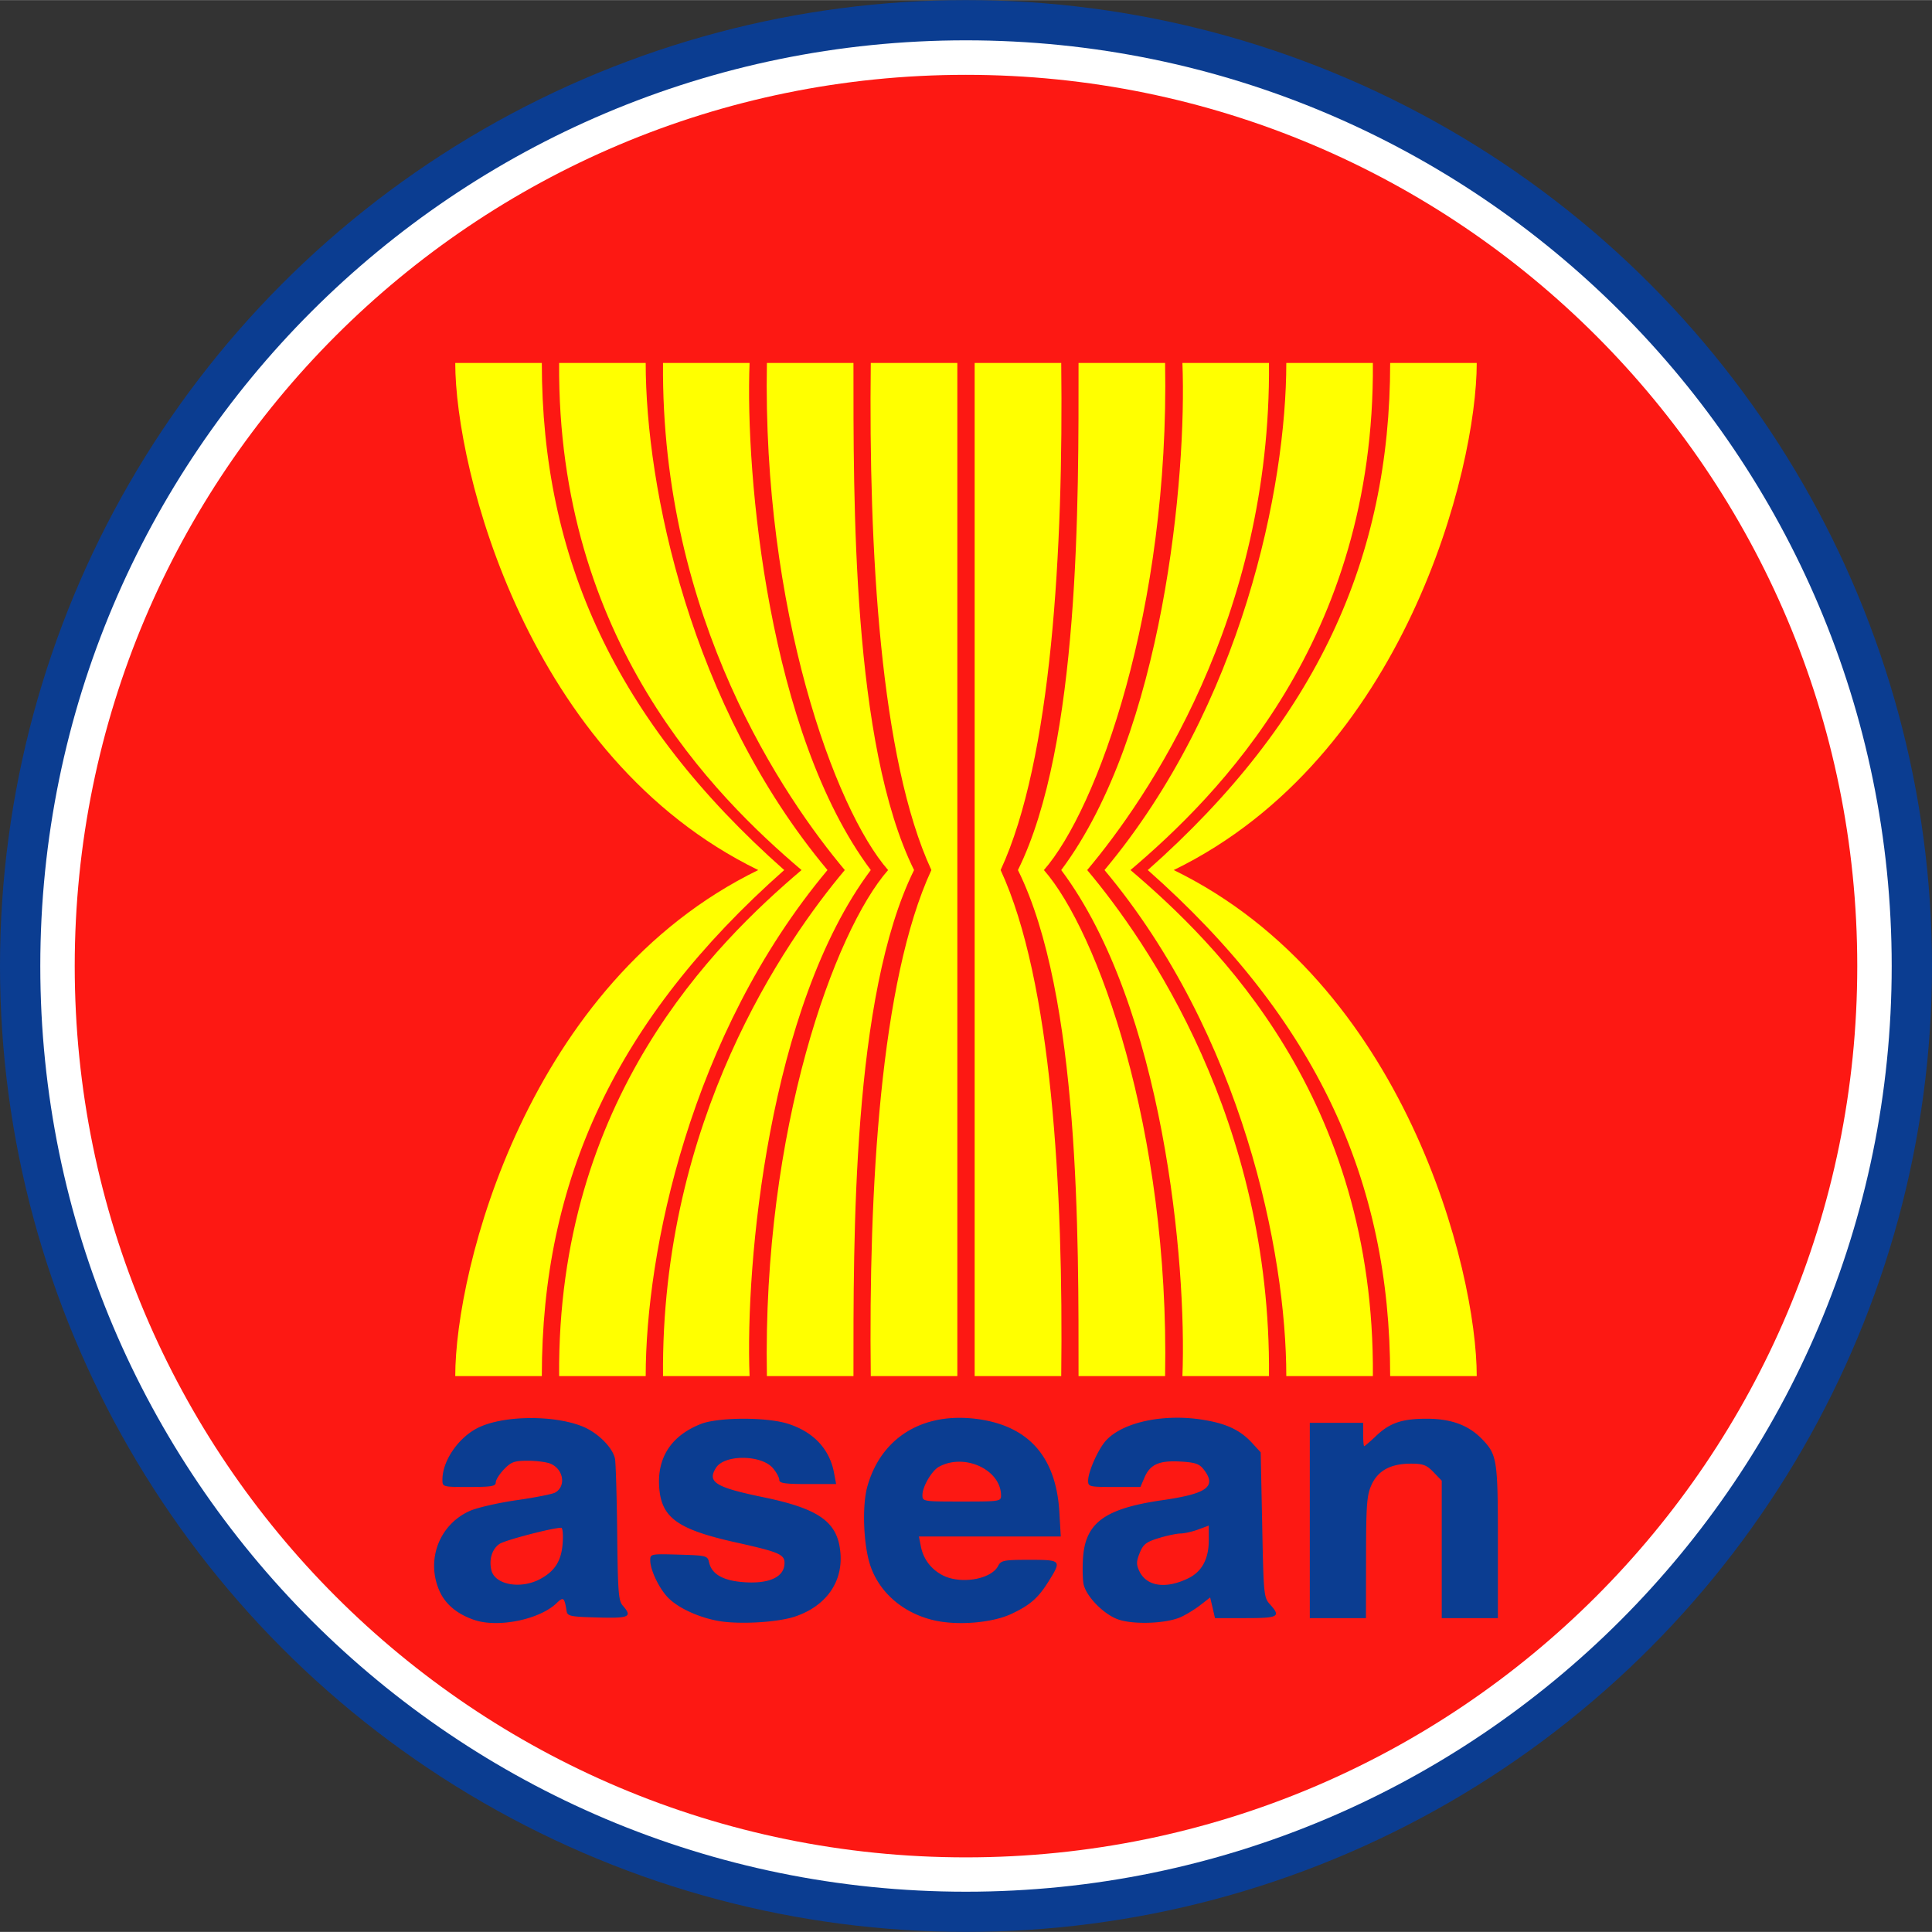
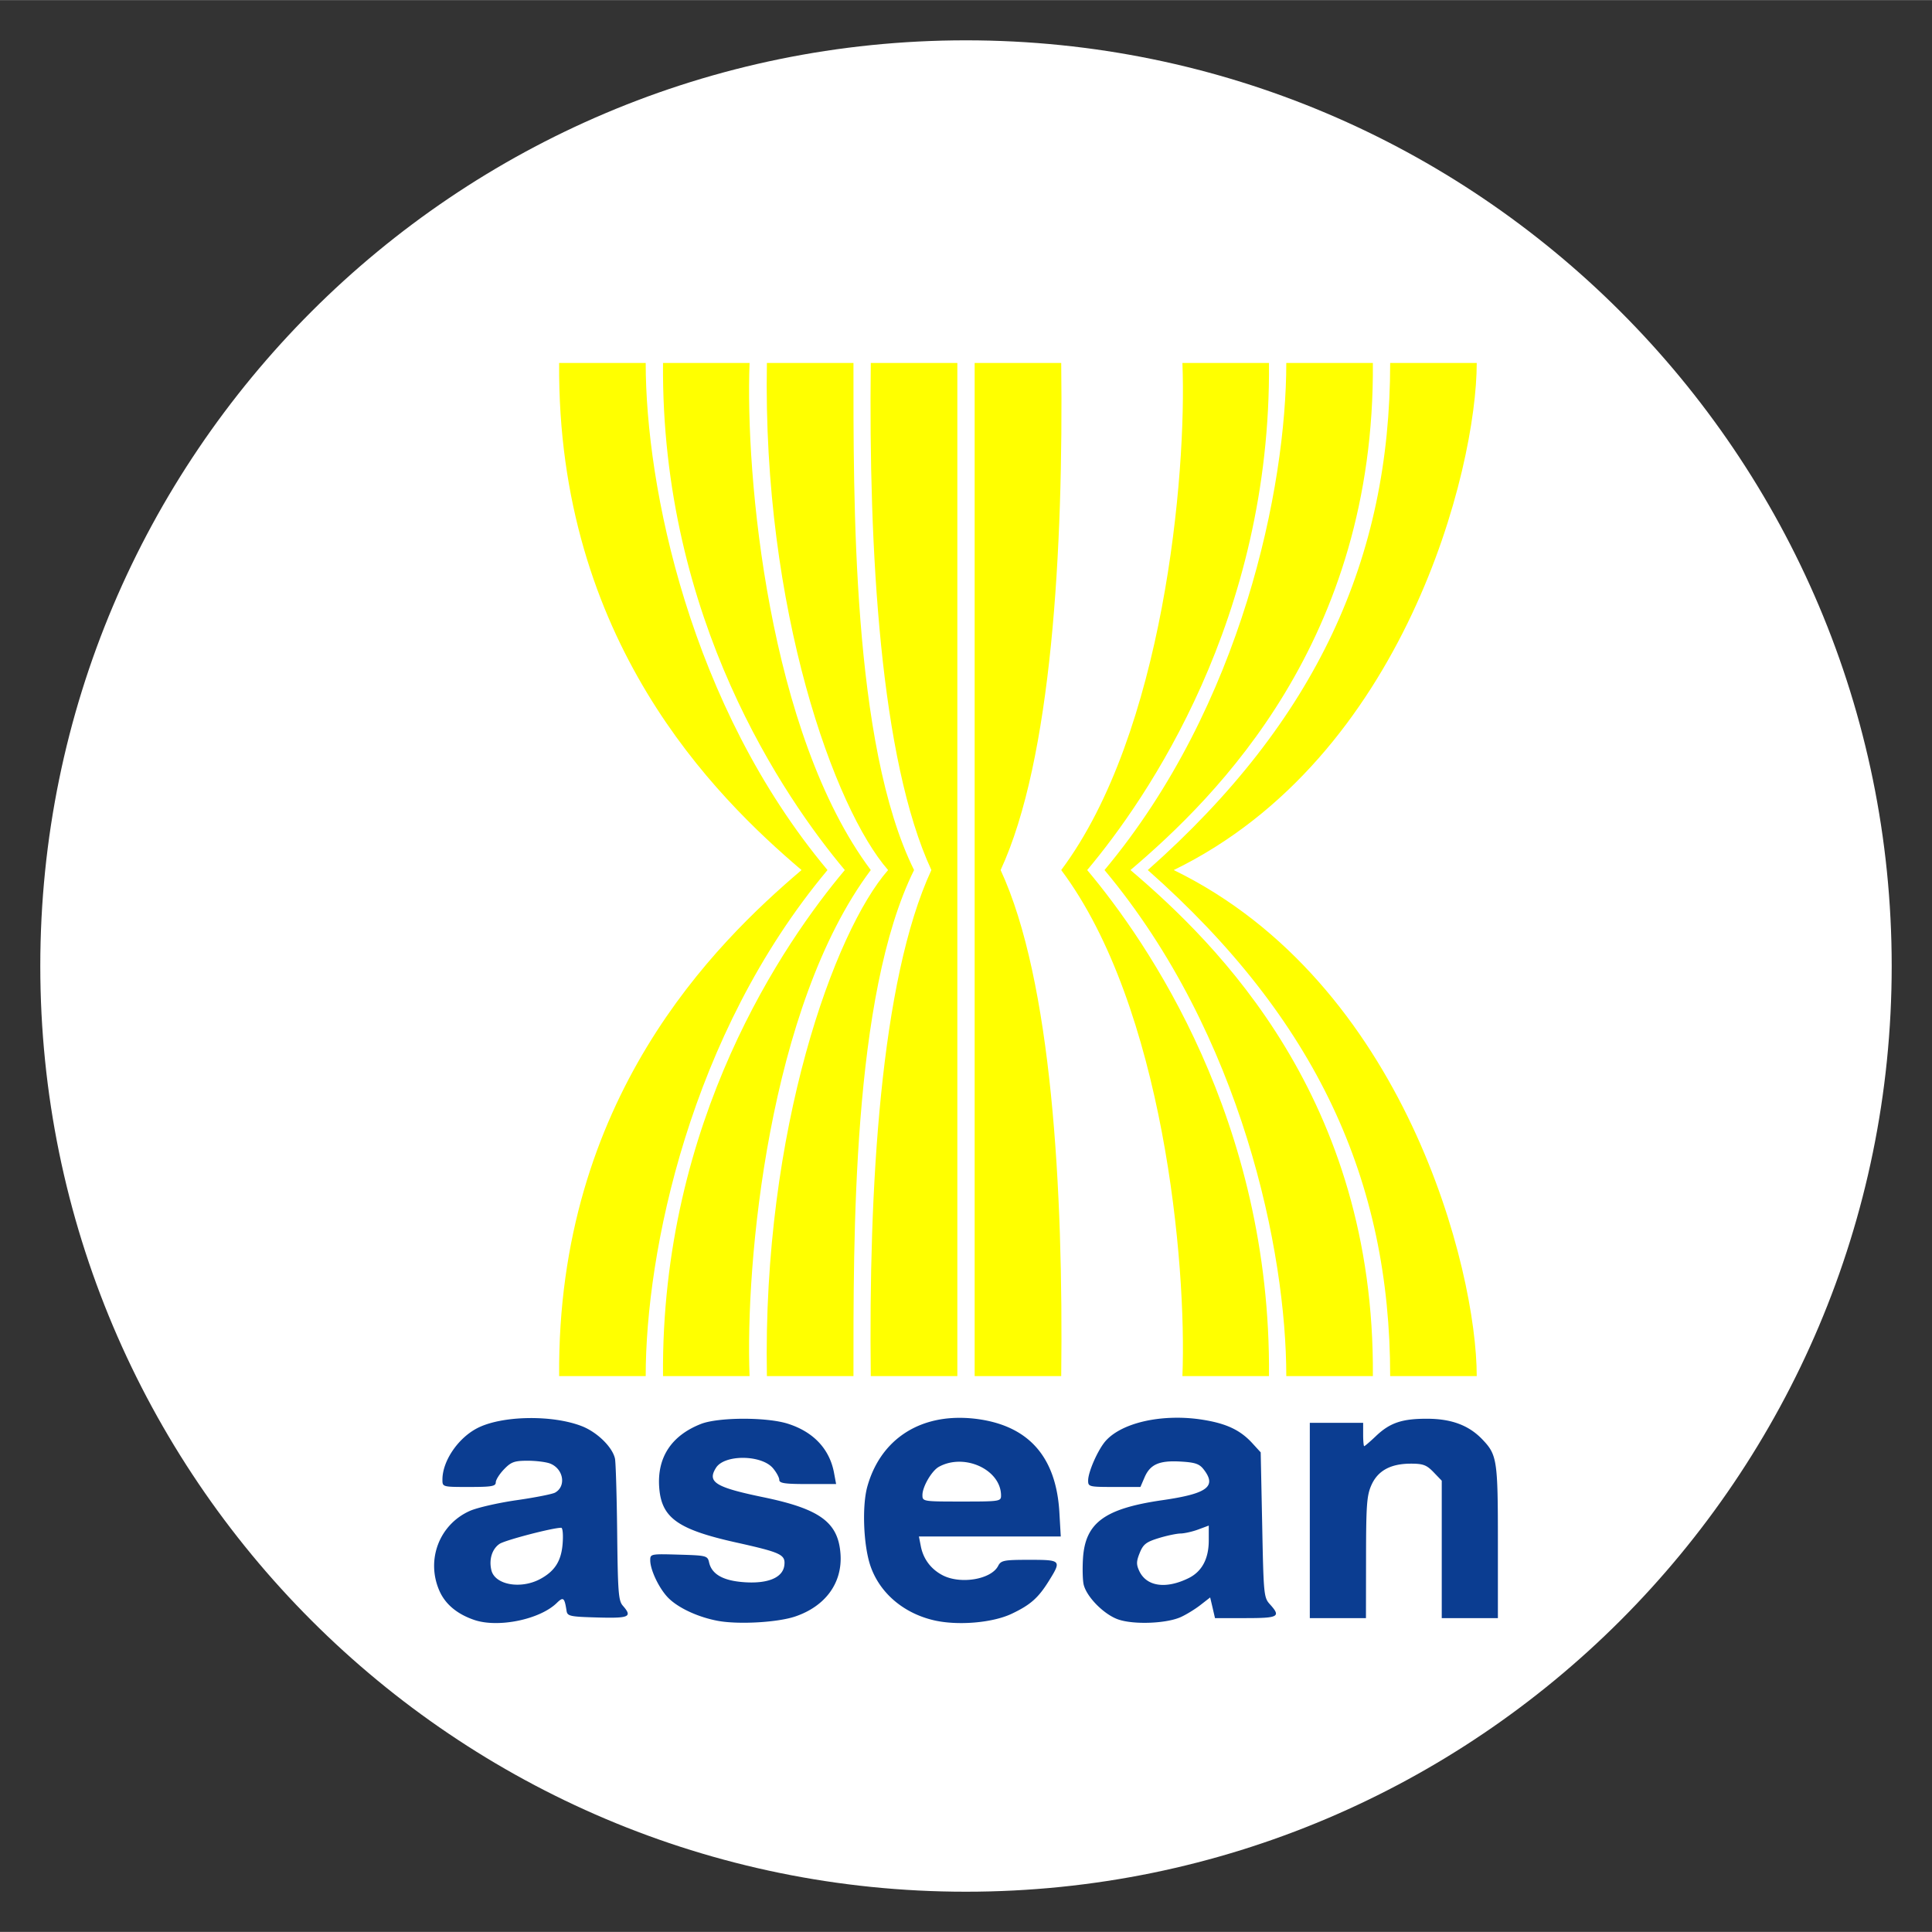
<svg xmlns="http://www.w3.org/2000/svg" width="2500" height="2500" viewBox="5.904 5.688 408.331 408.288">
  <rect x="5.904" y="5.688" width="408.331" height="408.288" fill="#333333" stroke="none" />
-   <ellipse cx="210.069" cy="209.832" rx="204.166" ry="204.144" fill="#0b3d91" />
  <path d="M210.05 14.19c-108.004 0-195.63 87.655-195.63 195.647s87.626 195.647 195.63 195.647c108.002 0 195.667-87.655 195.667-195.647S318.053 14.19 210.05 14.19z" fill="#fff" />
-   <path d="M210.05 21.482c-104.066 0-188.353 84.313-188.353 188.371s84.286 188.371 188.353 188.371c104.066 0 188.389-84.314 188.389-188.371 0-104.056-84.323-188.371-188.389-188.371z" fill="#fd1813" />
  <g fill="#ff0">
    <path d="M253.978 189.554c48.856 23.818 64.037 84.501 64.037 106.954h-18.297c0-41.233-15.519-75.356-51.228-106.954 35.71-31.615 51.228-65.967 51.228-107.17h18.297c.001 22.426-15.18 83.35-64.037 107.17" />
    <path d="M244.832 189.554c18.325 15.584 51.683 48.31 51.23 106.954h-18.298c0-26.105-9.308-72.137-38.422-106.954 29.114-34.82 38.422-81.069 38.422-107.17h18.297c.454 58.614-32.904 91.6-51.229 107.17" />
    <path d="M235.684 189.554c12.686 15.097 38.885 52.897 38.422 106.954h-18.297c.95-23.824-4.025-78.124-25.614-106.954 21.588-28.864 26.564-83.364 25.614-107.17h18.297c.462 54.042-25.736 92.055-38.422 107.17" />
-     <path d="M226.536 189.554c11.246 12.82 26.565 54.72 25.613 106.954h-18.294c0-28.867.342-80.402-12.807-106.954 13.149-26.57 12.807-78.334 12.807-107.17h18.294c.95 52.202-14.367 94.333-25.613 107.17" />
    <path d="M211.898 296.508h18.297c.468-39.41-1.992-83.592-12.808-106.954 10.816-23.364 13.276-67.804 12.808-107.17h-18.297v214.124z" />
    <g>
-       <path d="M166.16 189.554c-48.855 23.818-64.038 84.501-64.038 106.954h18.297c0-41.234 15.521-75.356 51.228-106.954-35.708-31.615-51.228-65.967-51.228-107.17h-18.297c0 22.426 15.183 83.35 64.038 107.17" />
      <path d="M175.307 189.554c-18.324 15.584-51.683 48.31-51.229 106.954h18.296c0-26.105 9.309-72.137 38.422-106.954-29.113-34.82-38.422-81.069-38.422-107.17h-18.296c-.454 58.614 32.904 91.6 51.229 107.17" />
      <path d="M184.454 189.554c-12.685 15.097-38.885 52.897-38.42 106.954h18.295c-.948-23.824 4.027-78.124 25.615-106.954-21.588-28.864-26.563-83.364-25.615-107.17h-18.295c-.464 54.042 25.735 92.055 38.42 107.17" />
      <path d="M193.603 189.554c-11.248 12.82-26.564 54.72-25.614 106.954h18.296c0-28.867-.342-80.402 12.808-106.954-13.15-26.57-12.808-78.334-12.808-107.17h-18.296c-.949 52.202 14.367 94.333 25.614 107.17" />
      <path d="M208.24 296.508h-18.296c-.467-39.41 1.992-83.592 12.807-106.954-10.815-23.364-13.274-67.804-12.807-107.17h18.296v214.124z" />
    </g>
  </g>
  <path d="M208.945 305.328c-9.74-.094-17.124 5.219-19.726 14.515-1.154 4.12-.827 12.438.648 16.766 1.936 5.675 6.915 9.973 13.349 11.492 5.029 1.188 12.432.576 16.52-1.366 3.988-1.896 5.629-3.354 7.916-7.046 2.626-4.239 2.531-4.35-4.209-4.35-5.385 0-5.979.119-6.582 1.289-1.48 2.875-8.004 3.949-11.791 1.944-2.451-1.298-4.051-3.458-4.561-6.16l-.389-2.002h29.979l-.297-5.178c-.684-11.376-6.2-17.873-16.557-19.539a28.66 28.66 0 0 0-4.3-.365zm44.552 0c-5.965.202-11.304 1.975-13.887 4.851-1.608 1.792-3.709 6.517-3.726 8.374-.014 1.339.182 1.386 5.523 1.386h5.525l.854-1.982c1.188-2.792 3.092-3.643 7.602-3.389 3.092.175 3.99.478 4.895 1.637 2.842 3.645.812 5.15-8.695 6.525-12.247 1.771-16.333 4.78-16.798 12.358-.132 2.153-.061 4.622.148 5.486.64 2.646 4.365 6.385 7.379 7.392 3.304 1.105 10.087.84 13.126-.52 1.143-.511 3.012-1.655 4.153-2.541l2.077-1.617.518 2.195.502 2.175h6.47c6.987 0 7.515-.297 5.136-2.926-1.285-1.42-1.34-1.983-1.631-16.786l-.316-15.322-1.779-1.944c-2.609-2.849-5.645-4.241-10.976-5.024a34.127 34.127 0 0 0-6.1-.328zm-136.231.058c-4.117.092-8.065.828-10.624 2.194-4.02 2.147-7.23 6.931-7.23 10.799 0 1.56.001 1.56 5.636 1.56 4.736 0 5.636-.146 5.636-.963 0-.534.789-1.781 1.743-2.771 1.497-1.555 2.183-1.81 5.005-1.81 1.799 0 3.929.274 4.747.597 2.822 1.114 3.45 4.801 1.038 6.141-.573.318-4.229 1.041-8.121 1.598-3.891.558-8.348 1.58-9.9 2.271-6.441 2.869-9.291 10.329-6.433 16.863 1.247 2.85 3.745 4.94 7.379 6.179 5.037 1.717 13.848-.089 17.427-3.58 1.393-1.358 1.641-1.171 2.077 1.655.174 1.13.719 1.245 6.563 1.405 6.75.186 7.396-.126 5.321-2.503-.916-1.049-1.049-2.865-1.187-15.438-.086-7.843-.3-14.875-.464-15.631-.525-2.432-3.755-5.602-7.026-6.872-3.187-1.238-7.471-1.786-11.587-1.694zm45.645.135c-3.58.012-7.05.385-8.862 1.098-6.224 2.446-9.265 7.045-8.825 13.359.45 6.462 3.858 8.928 16.223 11.684 9.517 2.122 10.482 2.562 10.234 4.794-.291 2.616-3.387 3.95-8.398 3.618-4.5-.297-6.938-1.659-7.509-4.177-.325-1.434-.547-1.485-6.396-1.655-5.964-.173-6.057-.154-6.044 1.232.02 2.103 1.98 6.127 3.912 8.008 2.175 2.116 6.306 3.999 10.382 4.754 4.354.807 12.625.341 16.352-.924 6.399-2.171 9.99-7.115 9.567-13.186-.466-6.696-4.293-9.531-16.278-12.012-10.196-2.111-11.949-3.197-10.03-6.237 1.789-2.835 9.61-2.77 12.032.096.734.869 1.335 1.976 1.335 2.464 0 .718 1.173.886 6.007.886h6.007l-.426-2.29c-.921-5.1-4.354-8.753-9.808-10.473-2.219-.699-5.895-1.051-9.475-1.039zm144.741 0c-5.385-.029-7.967.83-10.939 3.657-1.238 1.179-2.361 2.137-2.484 2.137-.121 0-.223-1.108-.223-2.464v-2.464H282.734v41.272H294.6l.02-12.782c.011-11.105.158-13.103 1.111-15.284 1.352-3.089 4.069-4.581 8.361-4.581 2.604 0 3.332.283 4.803 1.81l1.725 1.79V347.66h11.866v-16.035c0-17.419-.154-18.478-3.318-21.771-2.822-2.937-6.468-4.306-11.516-4.333zm-99.003 9.085c4.46-.002 8.826 3.041 8.826 7.161 0 1.212-.329 1.251-8.307 1.251-8.219 0-8.308-.015-8.306-1.386.003-1.755 1.969-5.116 3.467-5.948 1.35-.749 2.833-1.077 4.32-1.078zm52.728 13.495v3.156c-.004 3.868-1.451 6.564-4.265 7.951-4.81 2.369-8.907 1.773-10.438-1.54-.631-1.365-.604-2.015.111-3.793.73-1.812 1.352-2.306 3.986-3.118 1.716-.529 3.797-.967 4.635-.981s2.521-.394 3.746-.847l2.225-.828zm-136.862.461c.316 0 .45 1.49.296 3.407-.289 3.625-1.655 5.762-4.709 7.411-4.13 2.231-9.595 1.257-10.345-1.848-.547-2.265.14-4.485 1.724-5.563 1.144-.778 11.191-3.407 13.034-3.407z" fill="#0b3d91" />
</svg>